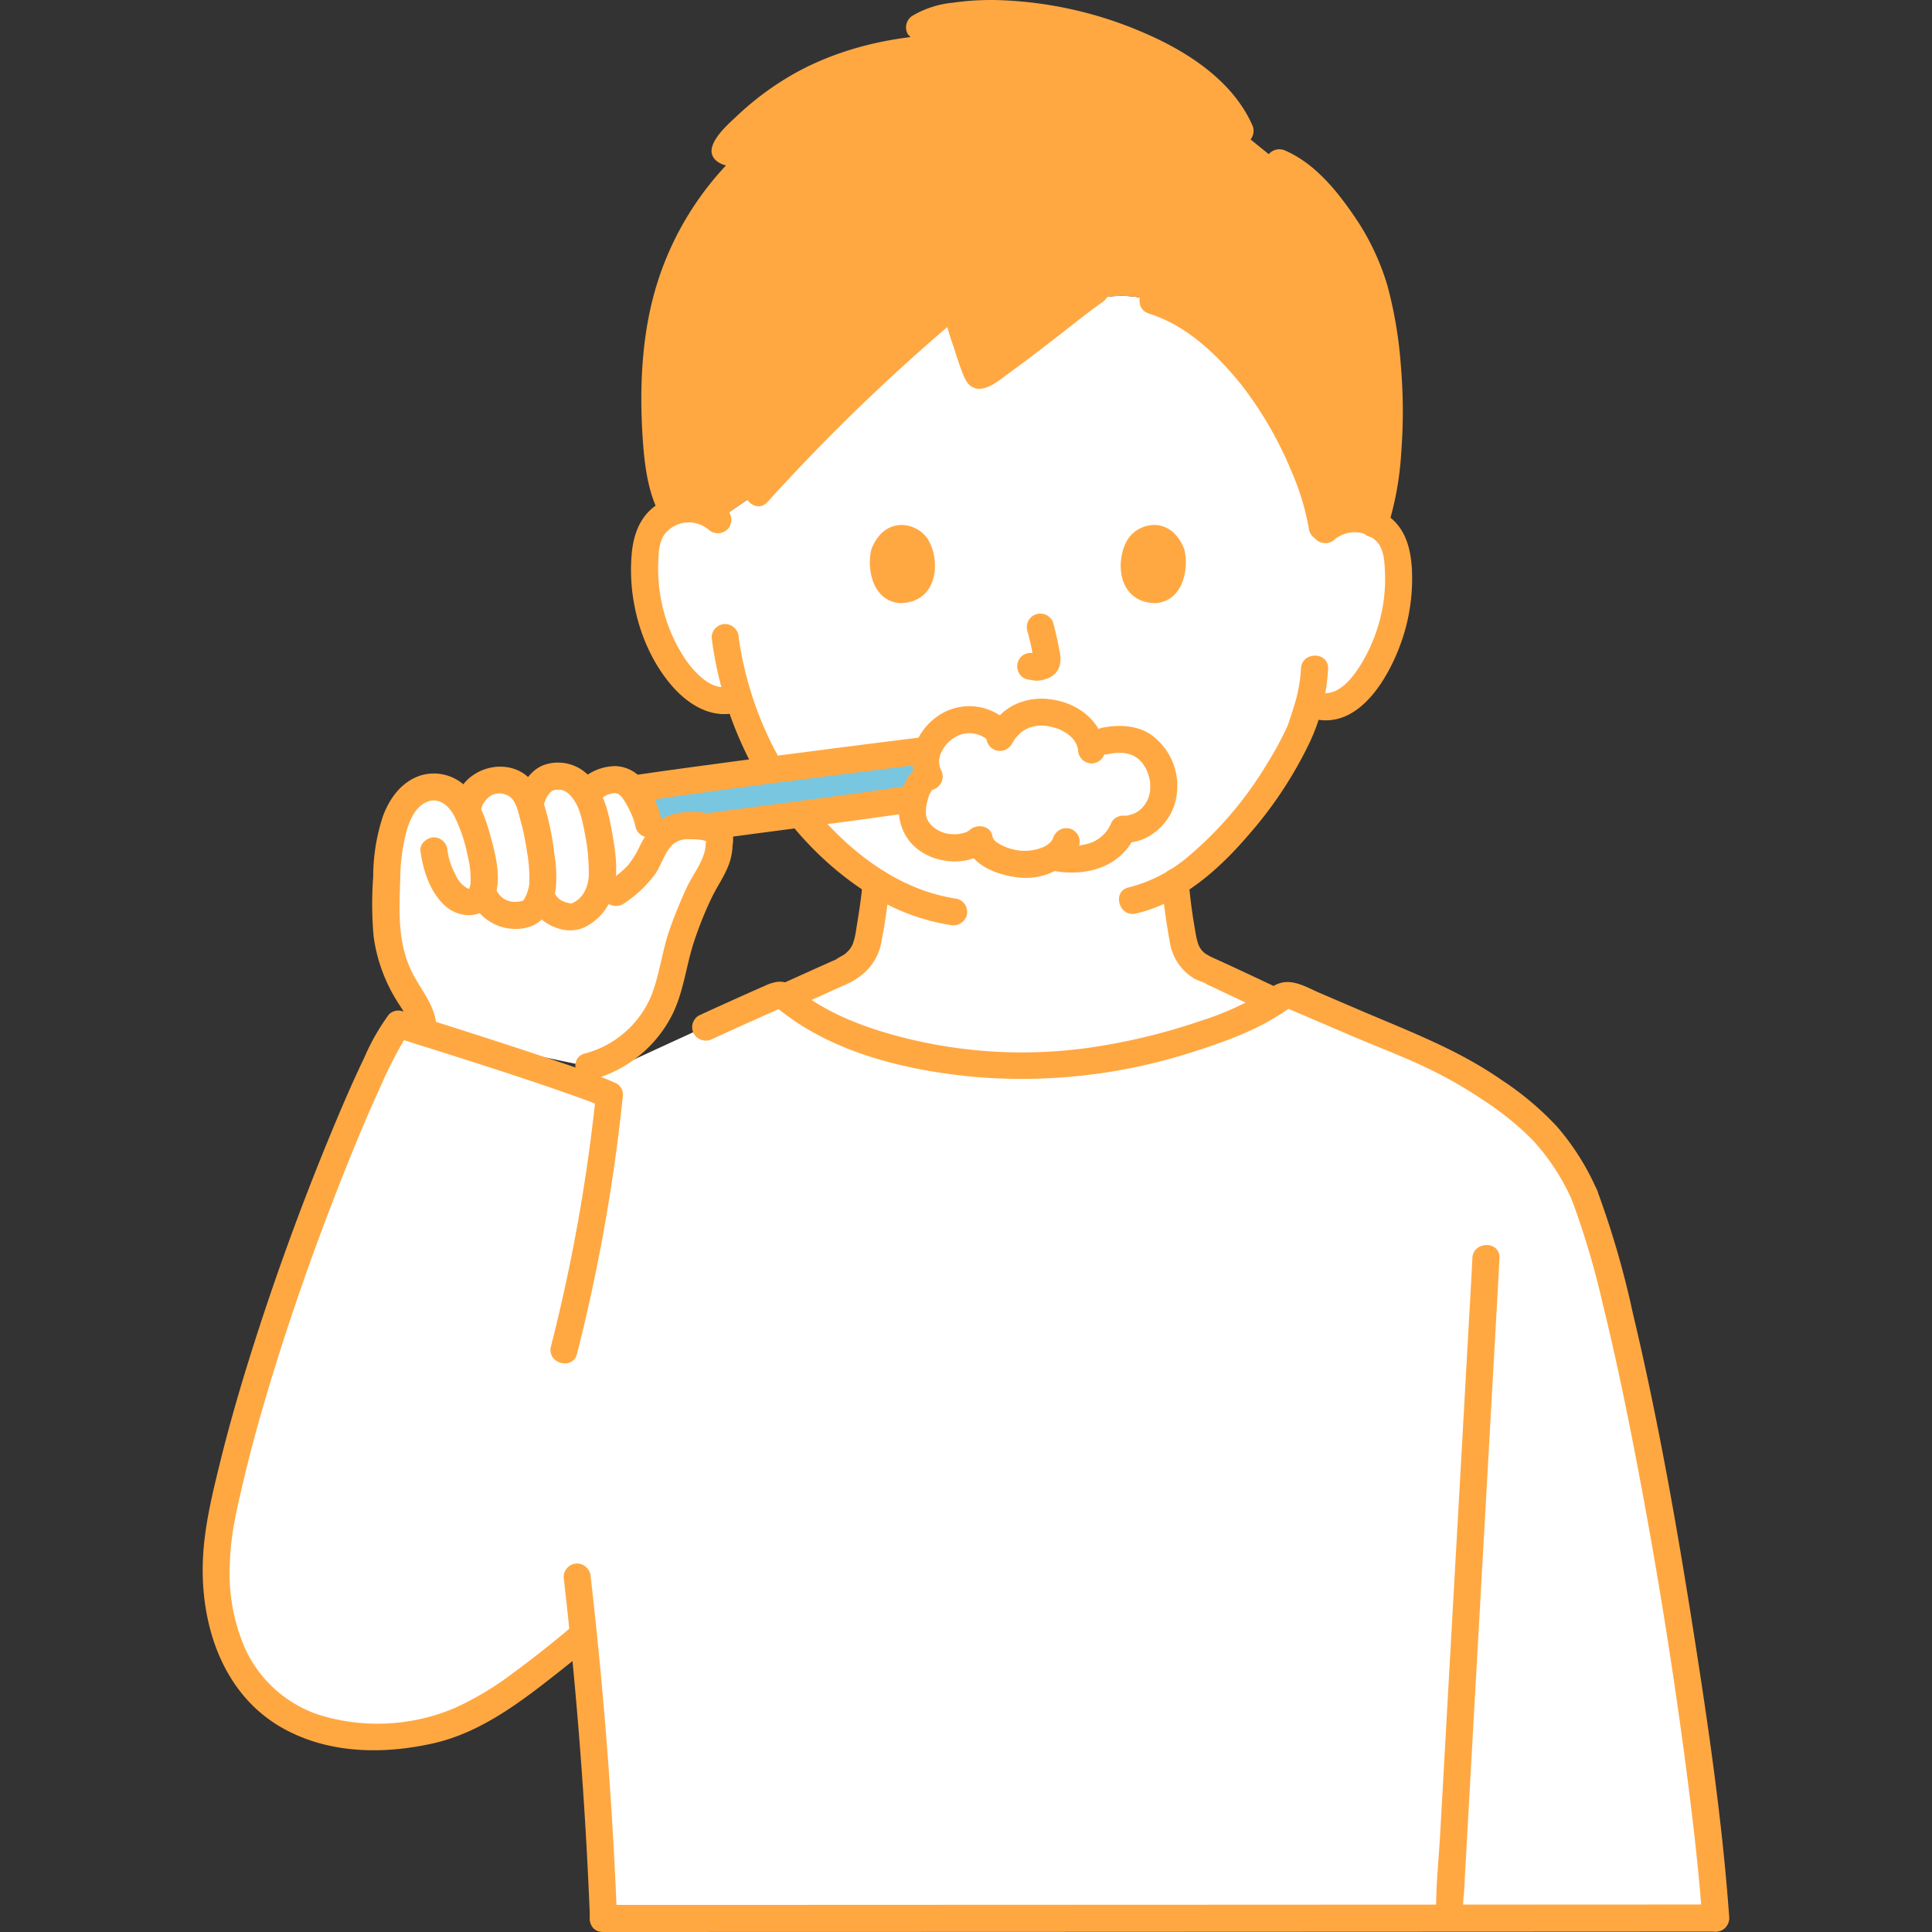
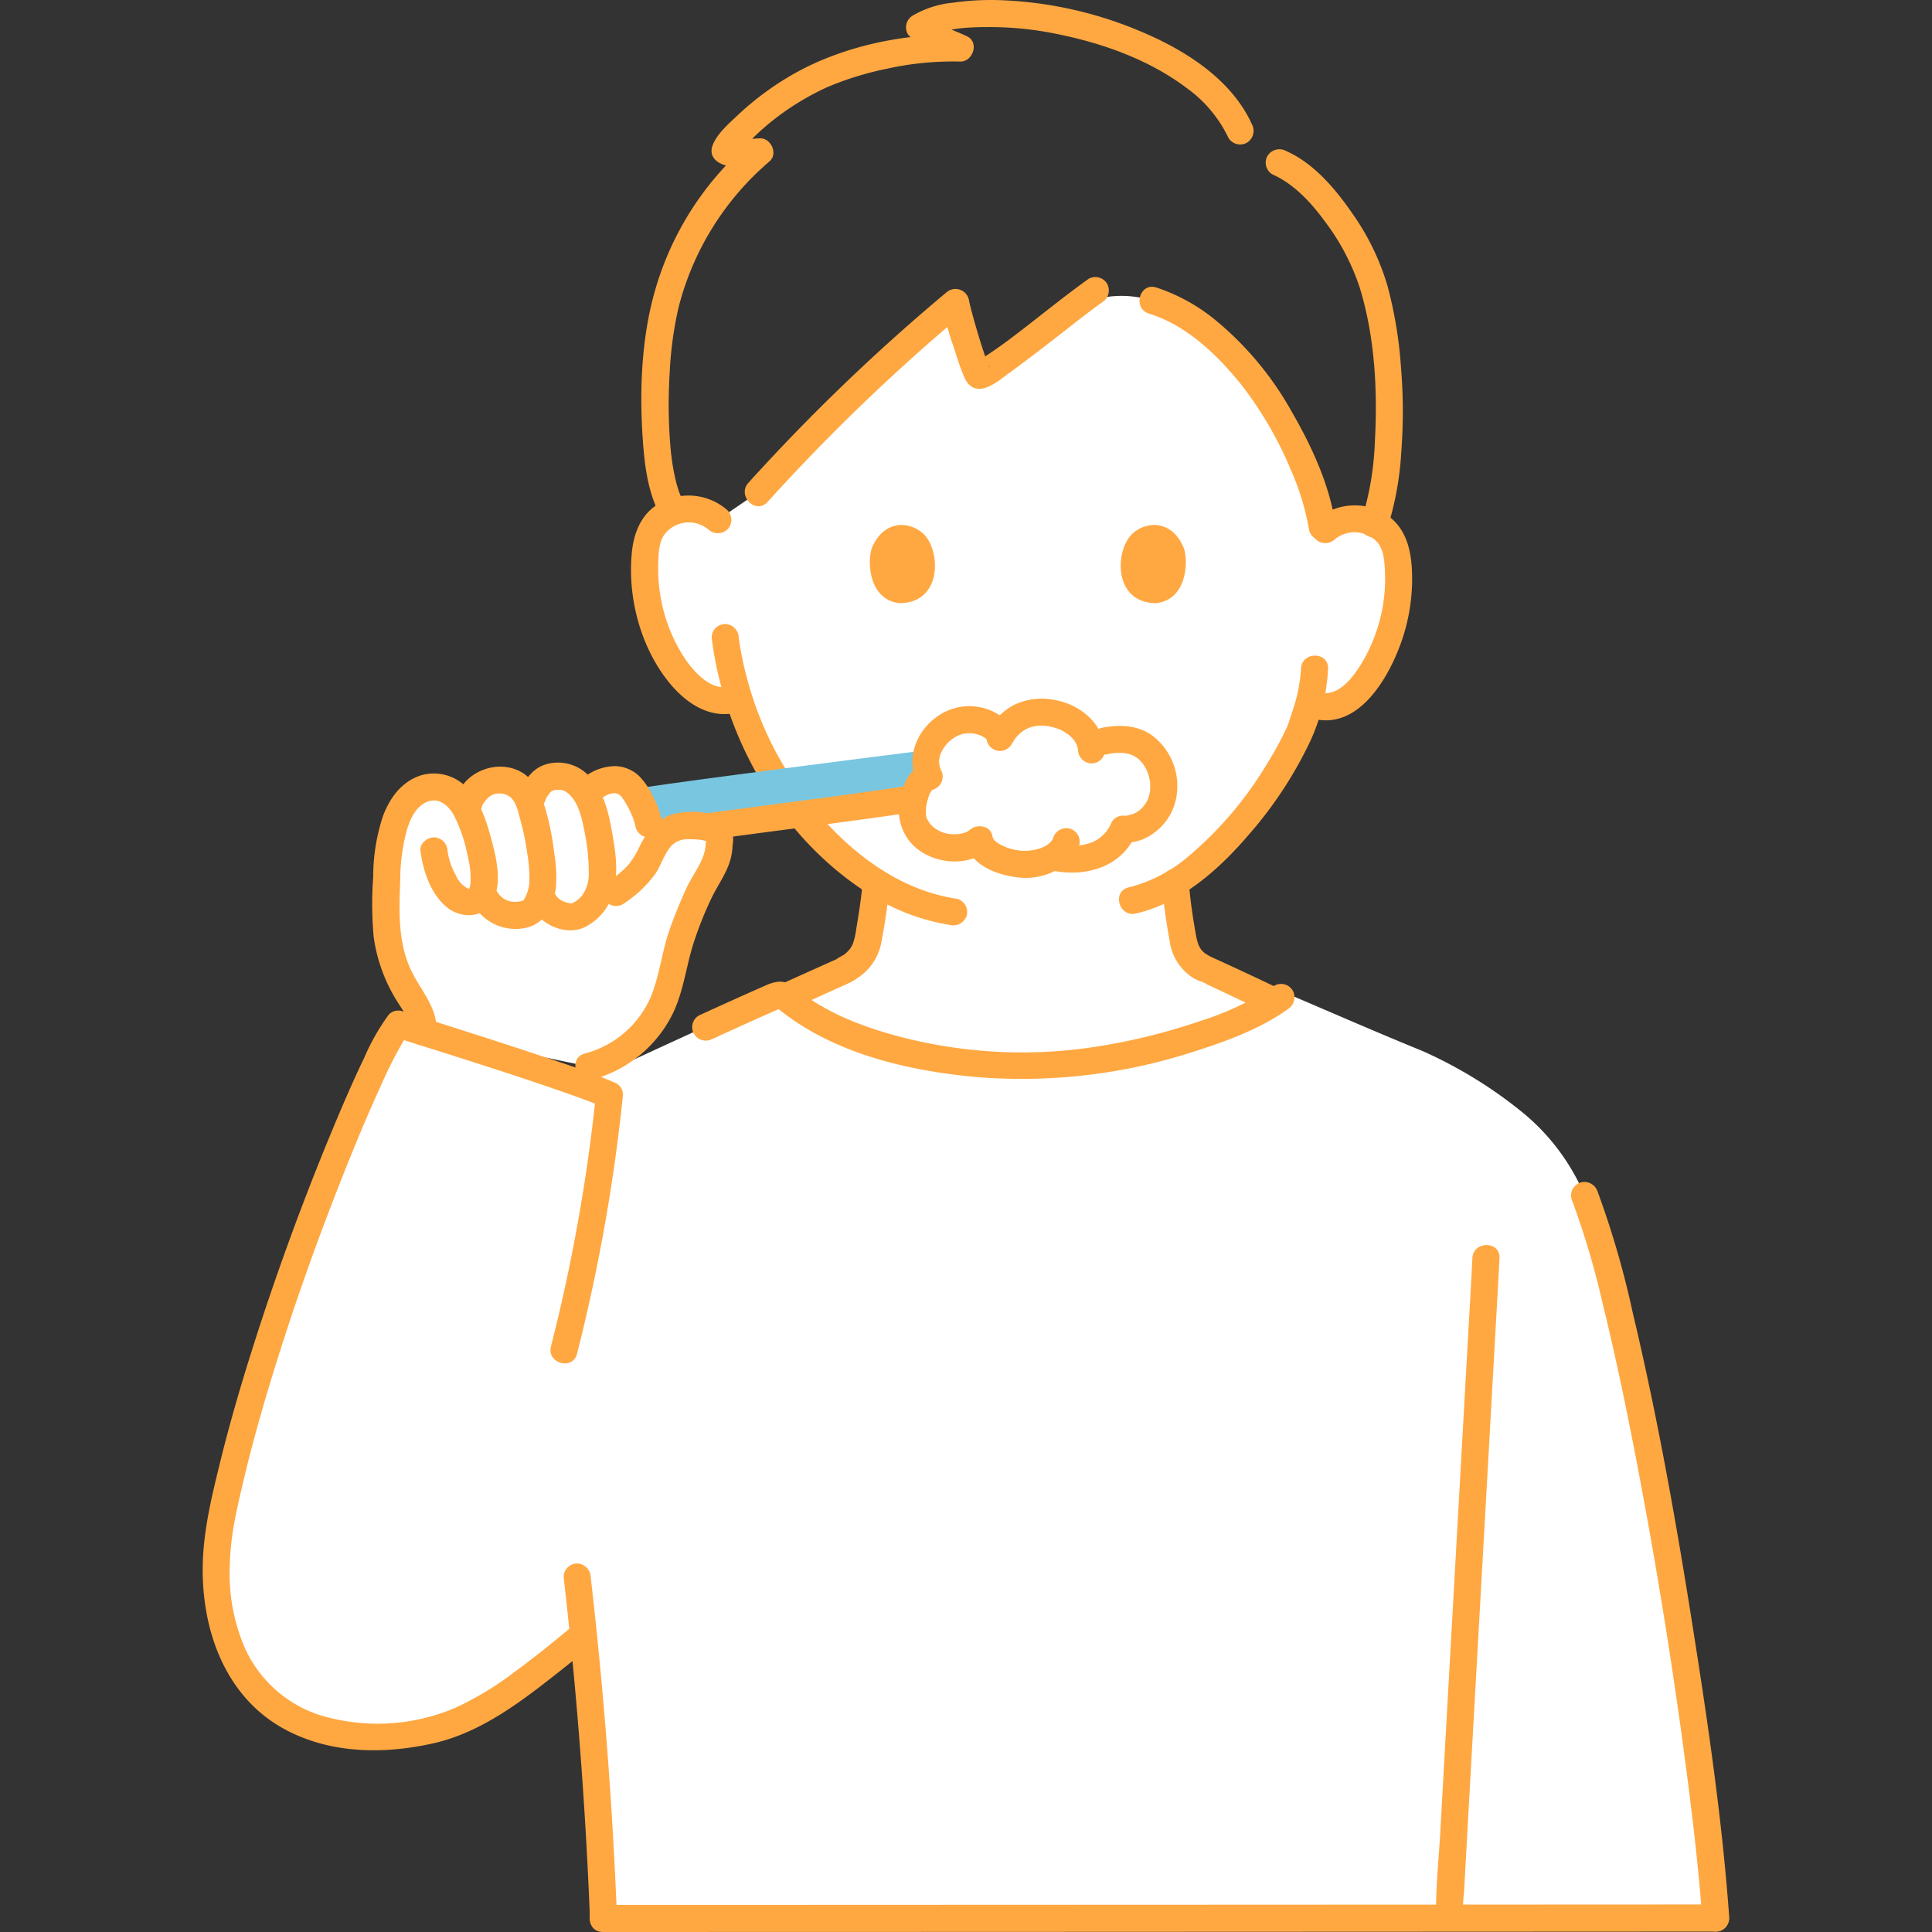
<svg xmlns="http://www.w3.org/2000/svg" width="800px" height="800px" viewBox="-35.91 0 342.291 342.291" fill="#ffa842">
  <rect x="-35.91" y="0" width="342.291" height="342.291" fill="#333333" stroke="none" />
  <g id="SVGRepo_bgCarrier" stroke-width="0" />
  <g id="SVGRepo_tracerCarrier" stroke-linecap="round" stroke-linejoin="round" />
  <g id="SVGRepo_iconCarrier">
    <defs>
      <style>.a{fill:#ffffff;}.b{fill:#ffa842;}.c{fill:#ffa842;}.d{fill:#79c6e0;}</style>
    </defs>
    <path class="a" d="M244.833,211.789a38.213,38.213,0,0,0-11.19-14.857,78.718,78.718,0,0,0-17.514-10.719c-7.88-3.217-15.137-6.388-22.939-9.722a2.182,2.182,0,0,0-2.135.222c-8.58,6.2-29.45,12.161-44.979,12.122-17.7-.044-33.843-4.583-42.795-12.119a2.187,2.187,0,0,0-2.14-.22c-7.8,3.33-32.65,14.88-32.84,15l-1.009.637c-8.8-3.184-24.587-8.137-32.626-10.7-5,6.2-25.72,57.01-31.57,88.85-1.68,9.2-1.43,27.22,13.68,34.54,7.25,3.52,15.45,3.48,23.4,1.73,6.76-1.49,12.6-5.46,18.04-9.58q4.719-3.58,9.24-7.39,2.567,25.087,3.556,50.3c44.18,0,125.7-.041,197.052-.075-2.228-31.41-14.307-105.377-23.231-128.027" />
    <path class="a" d="M206.074,120.661a24.171,24.171,0,0,0,2.444-3.978,31.778,31.778,0,0,0,3.24-16.847,10.6,10.6,0,0,0-1.11-4.266,7.5,7.5,0,0,0-5.394-3.586,7.859,7.859,0,0,0-6.784,2.282c-1.126-9.748-8.3-22.349-12.84-27.908-9.086-11.125-20.335-17.71-31.8-11.6-6.194,4.785-15.5,12.139-16.325,11.716-.73-.376-4.007-11.683-4.091-12.918A349.41,349.41,0,0,0,98.378,87.238l-7.1,4.854a7.947,7.947,0,0,0-6.357-1.86,7.5,7.5,0,0,0-5.394,3.586,10.611,10.611,0,0,0-1.11,4.267,31.771,31.771,0,0,0,3.241,16.847,20.2,20.2,0,0,0,5.223,6.856c1.767,1.409,3.983,2.956,6.883,2.175l1.211-.223A62.435,62.435,0,0,0,106.442,144.8a55.594,55.594,0,0,0,12.868,11.531,69.637,69.637,0,0,1-.934,7.216c-.63,3.568-.43,6.755-5.391,8.549-.231.085-1.307.473-1.719.649l-8.677,3.367c8.8,7.895,25.321,12.675,43.487,12.72,14.914.037,34.756-5.457,43.9-11.384-4.33-2.053-11.129-5.271-11.354-5.352-4.961-1.794-4.77-4.981-5.391-8.549-.42-2.408-.735-4.826-.914-7.248,11.609-7.176,20.617-22.771,22.313-27.373.279-.847.845-2.437,1.353-4.327l1.2.365c2.566.781,4.34-.019,6.107-1.428A16.954,16.954,0,0,0,206.074,120.661Z" />
-     <path class="b" d="M127.764,8.718a65.632,65.632,0,0,0-13.252,2.77C101.347,15.356,92.362,26.05,92.54,26.723s5.125.236,6.166.191A52.555,52.555,0,0,0,81.976,53.93C79.307,65.005,79.412,85.7,83.555,90.578a6.821,6.821,0,0,1,1.364-.346,7.947,7.947,0,0,1,6.357,1.86l7.1-4.854a349.41,349.41,0,0,1,35.034-33.685c.084,1.235,3.361,12.542,4.091,12.918.822.423,10.131-6.931,16.325-11.716,11.468-6.107,22.716.478,31.8,11.6,4.539,5.559,11.714,18.16,12.843,27.911a7.842,7.842,0,0,1,6.781-2.285,7.613,7.613,0,0,1,2.384.773c3.688-10.9,3.3-30.829-.4-42.666-2.335-7.474-9.574-18.3-16.512-21.272l-6.917-5.61c-5.689-12.8-27.011-20.4-42.967-20.795C137,2.319,130.176,2.667,127,4.84c.681,1.122,5.748,2.949,7.222,3.673A59.716,59.716,0,0,0,127.764,8.718Z" />
    <path class="c" d="M169.921,156.306c.27,3.506.784,7.007,1.4,10.468a9.186,9.186,0,0,0,4.33,6.586c.724.427,1.647.594,2.33,1.05-.889-.594-.292-.115.047.043q1.4.649,2.785,1.308,3.975,1.874,7.945,3.757a2.466,2.466,0,0,0,3.283-.861,2.421,2.421,0,0,0-.861-3.284c-4.072-1.932-8.145-3.866-12.253-5.716-.2-.091-.4-.191-.6-.3-.119-.065-.794-.483-.668-.387a4.807,4.807,0,0,1-.547-.5q-.163-.169-.312-.352.217.273-.021-.066c-.115-.189-.223-.379-.321-.578q-.177-.382-.015-.031-.075-.207-.141-.417a12.669,12.669,0,0,1-.356-1.53c-.543-3.042-.993-6.111-1.23-9.192a2.46,2.46,0,0,0-2.4-2.4,2.419,2.419,0,0,0-2.4,2.4Z" />
    <path class="c" d="M70.877,342.291q33.045,0,66.089-.016,41.56-.015,83.122-.036l47.976-.023c3.088,0,3.093-4.8,0-4.8l-85.563.04q-38.827.018-77.656.03-16.984,0-33.968,0c-3.088,0-3.093,4.8,0,4.8Z" />
-     <path class="c" d="M192.266,178.785c.079-.046.228-.162-.073-.1a1.466,1.466,0,0,1,.46.164c.514.237,1.042.447,1.562.67l3.312,1.421q3.162,1.359,6.327,2.712c4.22,1.8,8.547,3.421,12.692,5.384a76.724,76.724,0,0,1,10.11,5.73,53.186,53.186,0,0,1,8.948,7.19A39.305,39.305,0,0,1,242.761,213a2.417,2.417,0,0,0,3.284.861,2.458,2.458,0,0,0,.861-3.283,44.052,44.052,0,0,0-6.948-10.961,53.468,53.468,0,0,0-9.923-8.339c-7.549-5.253-16.008-8.458-24.411-12.047q-3.831-1.637-7.656-3.284c-2.595-1.114-5.365-2.946-8.124-1.306-2.654,1.576-.242,5.727,2.422,4.144Z" />
    <path class="c" d="M101.581,178.41c9.773,8.145,23.111,11.282,35.507,12.409a98.7,98.7,0,0,0,38.965-4.649c5.594-1.788,11.4-3.944,16.213-7.385a2.467,2.467,0,0,0,.861-3.283,2.418,2.418,0,0,0-3.283-.861,50.544,50.544,0,0,1-13.116,6.254,108.972,108.972,0,0,1-18.036,4.482,85.444,85.444,0,0,1-37.793-2.438c-5.655-1.7-11.35-4.11-15.924-7.923a2.467,2.467,0,0,0-3.394,0,2.418,2.418,0,0,0,0,3.394Z" />
    <path class="c" d="M218.6,337.769v0l2.314-1.762h0l2.4,2.4a17.712,17.712,0,0,1,.153-3q.219-4.046.445-8.091.739-13.326,1.49-26.653.915-16.3,1.832-32.606.813-14.474,1.623-28.946c.292-5.223.6-10.446.867-15.671.009-.18.019-.361.028-.541.147-3.088-4.653-3.08-4.8,0-.214,4.459-.487,8.916-.736,13.373q-.777,13.916-1.56,27.83-.918,16.338-1.836,32.675-.783,13.952-1.561,27.905c-.25,4.481-.749,9.031-.738,13.522a1.486,1.486,0,0,0-.007.2,2.493,2.493,0,0,0,2.4,2.4h0a2.409,2.409,0,0,0,2.314-1.762v0a2.479,2.479,0,0,0-1.676-2.953,2.419,2.419,0,0,0-2.953,1.677Z" />
    <path class="c" d="M242.519,212.427a146.61,146.61,0,0,1,5.5,18.473c2.1,8.515,3.9,17.1,5.578,25.713,3.7,19.03,6.833,38.273,9.324,57.444,1.112,8.561,2.127,17.146,2.743,25.759a2.457,2.457,0,0,0,2.4,2.4,2.421,2.421,0,0,0,2.4-2.4c-1.222-17.1-3.725-34.144-6.39-51.07-2.964-18.828-6.3-37.647-10.717-56.195a159.443,159.443,0,0,0-6.21-21.4,2.471,2.471,0,0,0-2.952-1.676,2.418,2.418,0,0,0-1.676,2.952Z" />
    <path class="c" d="M200.6,95.541a5.477,5.477,0,0,1,7.6.635c1.08,1.367,1.181,3.323,1.253,4.989a28.306,28.306,0,0,1-.3,5.773,29.31,29.31,0,0,1-4,10.858c-1.537,2.444-4.08,5.749-7.323,4.857-2.982-.821-4.255,3.809-1.276,4.628,8.343,2.3,13.814-7.562,15.994-14.1a33.668,33.668,0,0,0,1.69-12.239c-.2-4.013-1.27-7.831-4.924-10.012A10.435,10.435,0,0,0,197.2,92.147a2.421,2.421,0,0,0,0,3.394,2.451,2.451,0,0,0,3.4,0Z" />
    <path class="c" d="M194.584,118.47a27.131,27.131,0,0,1-1.324,6.932c-.255.842-.532,1.678-.815,2.511-.068.2-.137.4-.209.6-.029.078-.064.154-.093.233-.168.458.244-.542.027-.065a58.846,58.846,0,0,1-3.6,6.635,65.3,65.3,0,0,1-14.114,16.56,26.053,26.053,0,0,1-10.4,5.346c-3.01.692-1.736,5.321,1.276,4.628,7.973-1.834,14.6-7.686,19.8-13.739a71.971,71.971,0,0,0,11-16.591,34.982,34.982,0,0,0,3.256-13.046c.1-3.089-4.7-3.086-4.8,0Z" />
    <path class="c" d="M92.973,90.4a10.447,10.447,0,0,0-11.1-1.724c-3.835,1.7-5.446,5.235-5.84,9.214-.8,8.1,1.629,17.147,6.919,23.405,2.832,3.35,6.917,6.041,11.446,4.987,3.008-.7,1.735-5.328-1.276-4.628-3.15.732-6.215-2.764-7.764-5.085a28.807,28.807,0,0,1-4.255-10.94,28.347,28.347,0,0,1-.392-5.768c.047-1.677.087-3.694,1.068-5.134a5.432,5.432,0,0,1,7.8-.933,2.464,2.464,0,0,0,3.395,0,2.421,2.421,0,0,0,0-3.394Z" />
    <path class="c" d="M90.172,112.955c2.227,17.969,12.35,35.584,27.79,45.364a37.47,37.47,0,0,0,14.447,5.556,2.478,2.478,0,0,0,2.952-1.676,2.417,2.417,0,0,0-1.676-2.952c-8.8-1.3-16.311-6.322-22.39-12.621a60.163,60.163,0,0,1-13.921-23.259q-.931-2.886-1.589-5.849-.282-1.282-.509-2.577c-.072-.414-.138-.829-.2-1.244-.024-.158-.046-.316-.069-.474.059.418-.019-.157-.033-.268a2.476,2.476,0,0,0-2.4-2.4,2.415,2.415,0,0,0-2.4,2.4Z" />
    <path class="c" d="M156.953,49.408c-4.871,3.473-9.373,7.244-14.127,10.8-1.889,1.412-3.816,2.711-5.8,3.981-.438.28.434-.14.169-.065-.359.1.784-.007.973.046-.308-.087,1.435.661,1.236.893a1.05,1.05,0,0,0-.092-.164c-.238-.177-.237-.546-.089-.165-.465-1.2-.876-2.419-1.265-3.646q-.785-2.472-1.471-4.975c-.172-.629-.341-1.258-.5-1.892-.059-.241-.106-.486-.169-.727-.148-.567-.038-.2-.013.061a2.436,2.436,0,0,0-4.1-1.7A348.976,348.976,0,0,0,96.681,85.541c-2.068,2.286,1.316,5.691,3.394,3.394A348.976,348.976,0,0,1,135.109,55.25l-4.1-1.7a40.7,40.7,0,0,0,2.045,7.929c.445,1.441.9,2.887,1.447,4.291.478,1.218.975,2.635,2.391,3.024,2.071.568,4.5-1.645,6.034-2.743,2.952-2.119,5.82-4.355,8.693-6.578,2.7-2.091,4.943-3.919,7.754-5.923a2.468,2.468,0,0,0,.861-3.284,2.421,2.421,0,0,0-3.284-.861Z" />
    <path class="c" d="M167.651,55.565c6.65,2.053,11.987,7.21,16.282,12.49a66.458,66.458,0,0,1,8.942,15.395,44.807,44.807,0,0,1,3.161,10.543,2.418,2.418,0,0,0,2.953,1.676,2.459,2.459,0,0,0,1.676-2.952c-1.1-7.017-4.245-13.785-7.783-19.886a56.865,56.865,0,0,0-13.188-15.9,32.45,32.45,0,0,0-10.767-6c-2.958-.913-4.223,3.718-1.276,4.628Z" />
    <path class="c" d="M185.882,22C182.39,14.3,174.557,9.2,167.065,5.946A70.287,70.287,0,0,0,140.57.008a48.368,48.368,0,0,0-7.718.479,17.3,17.3,0,0,0-7.062,2.28,2.426,2.426,0,0,0-.861,3.284,9.082,9.082,0,0,0,3.9,2.722c.875.4,1.764.77,2.651,1.143.717.3.806.321,1.535.669l1.211-4.472c-10.024-.156-20.664,2-29.456,6.947a51.724,51.724,0,0,0-10.021,7.391c-1.523,1.434-3.554,3.191-4.36,5.178-.962,2.373,1.2,3.676,3.259,3.833a40.55,40.55,0,0,0,5.061-.148l-1.7-4.1a54.086,54.086,0,0,0-16.84,26.157c-2.422,8.387-2.8,17.679-2.207,26.345.287,4.2.777,8.536,2.51,12.41a2.418,2.418,0,0,0,3.284.861,2.46,2.46,0,0,0,.861-3.284c-.269-.6.1.285-.044-.106-.053-.139-.106-.277-.155-.416q-.178-.5-.326-1.009c-.222-.755-.4-1.522-.558-2.293a43.031,43.031,0,0,1-.7-5.158,90.212,90.212,0,0,1-.091-12.756,65.127,65.127,0,0,1,1.543-11.4A50.275,50.275,0,0,1,100.4,28.611c1.591-1.33.3-4.195-1.7-4.1-.95.047-1.9.123-2.848.158-.541.019-1.084.033-1.626.018-.232-.006-.466-.011-.7-.036q.46.075.089.006-.892-.267.988.852l.328,1.211c.054.468-.123.428-.165.753-.051.4-.135.215,0,.058.151-.176.275-.4.41-.591-.463.655.235-.272.382-.443.294-.34.6-.671.906-1a43.008,43.008,0,0,1,5.592-4.965,46.726,46.726,0,0,1,8.662-5.121,56.032,56.032,0,0,1,10.628-3.263,54.262,54.262,0,0,1,12.867-1.24c2.276.036,3.408-3.42,1.211-4.472-1.228-.589-2.449-1.042-3.628-1.563-.671-.3-1.341-.6-1.988-.946-.289-.154-.572-.317-.847-.493q-.357-.251.016.026-.292-.292.087.163l-.861,3.284c3.135-2.05,7.688-2.1,11.331-2.111a58.988,58.988,0,0,1,11.747,1.212c8.136,1.631,16.376,4.551,23.055,9.589a23.1,23.1,0,0,1,7.391,8.818,2.418,2.418,0,0,0,3.284.861A2.457,2.457,0,0,0,185.882,22Z" />
    <path class="c" d="M189.516,30.891c3.858,1.708,6.9,5.038,9.345,8.394a40.361,40.361,0,0,1,6.154,11.736c2.664,8.727,3.169,18.267,2.652,27.329a52.5,52.5,0,0,1-2.4,13.946c-1,2.931,3.637,4.189,4.628,1.276a55.006,55.006,0,0,0,2.451-13.377,95.21,95.21,0,0,0-.063-15.366,75.28,75.28,0,0,0-2.373-14.189,43.585,43.585,0,0,0-6.133-12.692c-3.013-4.388-6.856-9-11.835-11.2a2.476,2.476,0,0,0-3.283.861,2.417,2.417,0,0,0,.861,3.284Z" />
    <path class="c" d="M63.947,279.4q3.46,30.109,4.662,60.416c.122,3.079,4.922,3.094,4.8,0q-1.2-30.284-4.662-60.416a2.473,2.473,0,0,0-2.4-2.4,2.415,2.415,0,0,0-2.4,2.4Z" />
    <path class="c" d="M159.875,132.858c-.428-4.923-4.649-8.219-9.333-8.912a11.26,11.26,0,0,0-6.925,1.011,11.121,11.121,0,0,0-4.438,4.475,2.4,2.4,0,0,0,4.145,2.423c.195-.345.4-.676.628-1q.151-.207-.06.066c.065-.082.131-.162.2-.24.114-.129.226-.259.345-.383.141-.147.288-.289.439-.425.045-.041.474-.393.224-.2s.2-.132.246-.165c.168-.11.341-.214.517-.311s.358-.186.542-.269c-.312.141-.117.047.09-.019.368-.115.734-.2,1.109-.288.452-.1-.179,0,.111-.017.222-.015.444-.032.667-.036a9.64,9.64,0,0,1,1.282.063c-.346-.041.087.02.218.045.211.041.421.086.63.137a12.566,12.566,0,0,1,1.229.382c.423.15-.142-.079.107.048.159.081.321.155.479.24a9.445,9.445,0,0,1,1.1.692c-.274-.2-.017-.009.108.1s.27.243.4.372c.153.155.3.316.438.482-.218-.258-.018-.019.075.124s.193.307.279.466c.065.122.239.611.115.226.069.214.126.426.189.641.142.489,0-.3.048.272a2.463,2.463,0,0,0,2.4,2.4,2.418,2.418,0,0,0,2.4-2.4Z" />
    <path class="c" d="M150.969,154.328c5.6.982,11.629-.688,14.188-6.2l-2.072,1.189a8.685,8.685,0,0,0,5.49-1.775,9.939,9.939,0,0,0,4.033-7.058,11.176,11.176,0,0,0-4.526-10.275c-2.614-1.8-5.881-1.853-8.884-1.243a2.4,2.4,0,1,0,1.276,4.629,8.551,8.551,0,0,1,1.987-.21,8.222,8.222,0,0,1,1.017.056c-.446-.056.426.1.512.125a6.965,6.965,0,0,1,.825.268c-.386-.154.031.023.174.105.229.131.446.277.67.415q.328.238-.03-.026.144.122.282.249c.168.174.335.368.513.531.169.206.158.184-.034-.063.072.095.142.192.209.29.221.344.419.693.615,1.053.323.591-.029-.179.095.191.068.2.149.4.214.6a9.95,9.95,0,0,1,.278,1.077c.031.153.049.31.082.463-.166-.781-.021-.248-.018-.039.007.446.012,1.271-.012,1.437a6.85,6.85,0,0,1-.24,1.038c-.023.072-.268.717-.112.359a6.27,6.27,0,0,1-.449.83q-.123.194-.256.378.224-.282-.041.036a4.58,4.58,0,0,1-2.126,1.53c.574-.257-.149.034-.27.07-.212.064-.436.093-.646.16-.386.122.531.036-.1,0-.174-.009-.348,0-.523-.01a2.327,2.327,0,0,0-2.072,1.188,6.341,6.341,0,0,1-3.468,3.546,11.923,11.923,0,0,1-2.248.564,11.672,11.672,0,0,1-3.052-.12,2.47,2.47,0,0,0-2.953,1.677,2.42,2.42,0,0,0,1.677,2.952Z" />
    <path class="d" d="M125.941,141.474c-9.5,1.473-36.657,4.919-45.433,6.259l-2.645-8.187c11.237-1.659,38.839-5.2,50.377-6.637Z" />
-     <path class="c" d="M78.5,141.86c13.375-1.971,26.8-3.643,40.21-5.35q4.764-.606,9.529-1.2a2.475,2.475,0,0,0,2.4-2.4,2.415,2.415,0,0,0-2.4-2.4q-20.759,2.58-41.489,5.386c-3.177.432-6.354.869-9.526,1.337a2.415,2.415,0,0,0-1.676,2.952A2.46,2.46,0,0,0,78.5,141.86Z" />
    <path class="c" d="M81.146,150.047c12.293-1.871,24.593-3.333,36.926-5.036,2.838-.391,5.676-.785,8.507-1.222a2.418,2.418,0,0,0,1.676-2.953,2.46,2.46,0,0,0-2.952-1.676c-12.4,1.917-24.869,3.4-37.3,5.1-2.713.372-5.426.743-8.133,1.155a2.417,2.417,0,0,0-1.676,2.952,2.46,2.46,0,0,0,2.952,1.676Z" />
    <path class="c" d="M150.671,148.482c-.78,1.886-4.116,2.453-6,2.2a9.6,9.6,0,0,1-3.36-1.06c-.874-.489-1.277-.863-1.4-1.52-.344-1.875-2.79-2.183-4.012-1.059-.432.4.262-.149-.034.043-.143.092-.289.175-.434.261-.376.223.146-.034-.114.064q-.264.1-.537.175c-.232.066-.883.191-.85.187.252-.03-.369.018-.424.02-.213.008-.425.007-.638,0a5.461,5.461,0,0,1-3.74-1.567,3.356,3.356,0,0,1-.584-.783,4.5,4.5,0,0,1-.352-.679c.095.261.021-.029-.01-.145s-.061-.551-.024-.089c-.016-.2-.022-.4-.024-.6a8.522,8.522,0,0,1,.065-1.174,17.706,17.706,0,0,1,.534-1.969c.111-.236.473-.808.469-.8s.239-.011-.03.007c.444-.03-.3.042.183-.085a2.433,2.433,0,0,0,1.435-3.525,3.59,3.59,0,0,1,.17-3.28,6.024,6.024,0,0,1,2.092-2.343,4.946,4.946,0,0,1,6.288.595c2.126,2.25,5.516-1.149,3.394-3.394a9.789,9.789,0,0,0-12.474-1.106c-3.874,2.647-5.77,7.617-3.615,11.95l1.434-3.525c-2.764.724-4.089,3.709-4.52,6.292a8.841,8.841,0,0,0,1.8,7.62c3.227,3.851,10.134,4.738,13.936,1.242l-4.011-1.059c.748,4.076,5.839,5.738,9.386,6.1,4.288.442,8.922-1.611,10.625-5.724a2.414,2.414,0,0,0-1.676-2.952,2.462,2.462,0,0,0-2.953,1.676Z" />
    <path class="c" d="M104.516,178.662c2.742-1.189,5.452-2.453,8.179-3.675.466-.209.936-.41,1.4-.625.332-.154-.466.195-.417.175.408-.173.809-.348,1.2-.557a13.361,13.361,0,0,0,2.019-1.347,9.567,9.567,0,0,0,3.37-5.859,94.32,94.32,0,0,0,1.444-10.446,2.421,2.421,0,0,0-2.4-2.4,2.447,2.447,0,0,0-2.4,2.4c-.216,2.831-.69,5.614-1.142,8.414a12.258,12.258,0,0,1-.658,2.684c.157-.385-.04.048-.116.186-.05.09-.384.615-.29.487s-.256.29-.338.375a6.472,6.472,0,0,1-.652.6c-.2.159-1.027.555-1.412.841-.4.3.6-.229-.22.129-.136.06-.275.116-.411.175-.445.194-.886.394-1.327.593q-2.367,1.06-4.729,2.126c-1.174.528-2.342,1.07-3.522,1.582a2.414,2.414,0,0,0-.861,3.283,2.46,2.46,0,0,0,3.283.861Z" />
    <path class="a" d="M38.951,182.8a7.374,7.374,0,0,0-.01-1.88c-.63-2.8-4.06-5.88-5.73-12.33-1.07-4.11-.73-7.64-.64-11.89a40.352,40.352,0,0,1,1.2-9.99,11.469,11.469,0,0,1,3.35-5.82c1.75-1.46,4.4-2.05,6.34-.87a8.547,8.547,0,0,1,3.414,3.793c.167-.886.285-1.494.285-1.494a6.228,6.228,0,0,1,3.6-3.841,5.727,5.727,0,0,1,5.488,1.093,7.615,7.615,0,0,1,1.714,2.962c1.31-5.107,4.062-5.127,5.74-4.963a5.327,5.327,0,0,1,3.713,2.462c.125.181.248.369.367.561,3.863-3.382,6.585-2.735,8.018-1.221a16.834,16.834,0,0,1,3.223,6.595l1.356,3.53a5.864,5.864,0,0,1,3.81-2.99A12.129,12.129,0,0,1,88,146.39c4.5.33,3.485,2.68,3.465,3.472-.061,2.831-1.844,4.9-3.062,7.356a74.978,74.978,0,0,0-4.033,10.149c-1.985,6.051-1.067,12.236-10.169,19.033a18.486,18.486,0,0,1-5.827,2.556" />
    <path class="c" d="M41.351,182.8c.442-4.1-2.757-7.357-4.4-10.834C34.507,166.8,34.817,161.334,35,155.776a34.422,34.422,0,0,1,1.146-8.626c.6-2.042,1.656-4.433,3.837-5.164,2-.671,3.6.8,4.528,2.461a27.37,27.37,0,0,1,2.464,7.336,15.586,15.586,0,0,1,.48,4.553,2.985,2.985,0,0,1-.286,1.211c.293-.5.235.024-.2-.139a4.65,4.65,0,0,1-2.117-2.334,12.385,12.385,0,0,1-1.472-4.328,2.479,2.479,0,0,0-2.4-2.4c-1.164,0-2.572,1.106-2.4,2.4.465,3.511,1.73,7.432,4.493,9.841,2.7,2.349,7.174,2.173,8.609-1.486,1.191-3.037.419-6.794-.384-9.837-.806-3.06-1.806-6.515-3.865-8.982a8.115,8.115,0,0,0-8.731-2.925c-3.408,1.079-5.524,3.953-6.742,7.173a34.238,34.238,0,0,0-1.749,10.787,65.123,65.123,0,0,0,.076,10.6,28.766,28.766,0,0,0,3.631,10.6c1.308,2.3,2.889,3.9,2.632,6.28a2.416,2.416,0,0,0,2.4,2.4,2.456,2.456,0,0,0,2.4-2.4Z" />
    <path class="c" d="M49.474,142.953a2.52,2.52,0,0,1,.109-.379c-.091.224-.068.2.067-.079a4.2,4.2,0,0,1,.477-.686,3.687,3.687,0,0,1,1.275-1.021,3.255,3.255,0,0,1,3.153.476c1.055.958,1.369,2.693,1.724,4a43.647,43.647,0,0,1,1.185,5.679,25.69,25.69,0,0,1,.4,5.632,7.714,7.714,0,0,1-.526,2,8.064,8.064,0,0,1-.414.786q-.288.429-.019.031-.256.231-.055.068c.35-.048-.647.315-.084.074a4,4,0,0,1-.866.239c.455-.082-.451.009-.556.007-.167,0-.333-.013-.5-.029q.267.041.01,0a3.461,3.461,0,0,1-2.509-1.516c-1.643-2.607-5.8-.2-4.145,2.422a8.623,8.623,0,0,0,8.743,3.787c3.549-.578,5.184-3.809,5.629-7.1a24.351,24.351,0,0,0-.263-6.025,49.444,49.444,0,0,0-1.083-6.111c-.942-3.8-2.227-7.958-6.456-9.109-4.085-1.112-8.888,1.309-9.924,5.577-.729,3,3.9,4.281,4.628,1.276Z" />
    <path class="c" d="M60.7,141.825a4.029,4.029,0,0,1,.953-1.489c.285-.262.31-.259.85-.4.12-.031-.265-.026.186-.013.224.006.447-.007.67.011.242.02.017-.064.4.075a2.77,2.77,0,0,1,.783.389c2.009,1.538,2.619,4.449,3.073,6.8a35.5,35.5,0,0,1,.789,7.687,6.611,6.611,0,0,1-.939,3.4c-.053.086-.406.564-.189.3a6.491,6.491,0,0,1-.523.564c-.067.064-.5.448-.286.273.2-.16-.307.212-.412.277-.152.095-.309.178-.464.266-.372.211-.4.115.028.01-.094.023-.2.111-.3.106.376.018.129-.016-.249-.042-.268-.019.012,0,.056.009-.171-.029-.341-.07-.509-.114a7.6,7.6,0,0,1-.766-.26,2.88,2.88,0,0,1-1.366-1.2c-1.543-2.675-5.692-.26-4.144,2.423,1.72,2.983,5.962,4.9,9.227,3.426a9.729,9.729,0,0,0,5.264-6.527c.931-3.757.171-7.868-.533-11.6-.7-3.7-2.054-7.873-5.414-9.991a7.608,7.608,0,0,0-5.976-.818c-2.512.713-3.92,2.866-4.837,5.159a2.417,2.417,0,0,0,1.677,2.952,2.458,2.458,0,0,0,2.952-1.676Z" />
    <path class="c" d="M70.269,141.659a11.012,11.012,0,0,1,1.1-.673c.1-.052.2-.1.3-.15.2-.088.2-.092.006-.01s-.189.078,0,0c.092-.035.186-.069.28-.1.3-.1.629-.128.93-.225l-.387.054c.081-.008.163-.013.244-.017.118-.006.236-.006.354,0,.287.01.614.189-.08-.028.1.031.212.042.314.068s.231.08.347.11c.183.047-.626-.3-.156-.059.088.045.174.093.258.145.253.156.341.4-.089-.1.132.153.313.273.453.422.082.089.159.183.238.275.283.329-.353-.5-.1-.121.167.246.337.488.494.742a18.669,18.669,0,0,1,.918,1.678c.138.283.258.574.394.858-.324-.677-.034-.075.027.081.049.127.1.255.143.384a10.269,10.269,0,0,1,.454,1.6,2.412,2.412,0,0,0,2.952,1.676,2.463,2.463,0,0,0,1.676-2.952,16.617,16.617,0,0,0-1.6-4.269,12.59,12.59,0,0,0-2.409-3.552,6.443,6.443,0,0,0-4.24-1.765,9.033,9.033,0,0,0-5.248,1.775,2.4,2.4,0,1,0,2.423,4.145Z" />
    <path class="c" d="M69.016,191.27a22.287,22.287,0,0,0,14.118-11.385c2.072-4.087,2.488-8.677,3.894-12.989a65.929,65.929,0,0,1,3.079-7.7c1.232-2.61,3.149-5,3.614-7.91a8.4,8.4,0,0,0,.148-1.427c-.088-.032-.085.593-.042.261a10.621,10.621,0,0,0,.152-1.257,4.326,4.326,0,0,0-1.045-2.956c-2-2.266-6.2-2.331-8.911-1.818-3.235.612-5.141,2.96-6.552,5.742a16.529,16.529,0,0,1-2.075,3.417,18.129,18.129,0,0,1-3.372,2.8,2.466,2.466,0,0,0-.861,3.283,2.418,2.418,0,0,0,3.283.861,21.555,21.555,0,0,0,5.729-5.343c1.109-1.631,1.7-3.92,3.1-5.222a3.949,3.949,0,0,1,2.809-.934,13.835,13.835,0,0,1,2.338.132c.141.024.286.063.425.1.336.083.548.265.631.248-.174.035-.19-.389-.045,0,0,.007-.39-.842-.241-.368.119.379-.022-.149-.016-.213a2.068,2.068,0,0,1,0,.409c-.08.251.087-.6,0,.053-.079.568-.088,1.159-.221,1.715-.565,2.345-2.253,4.4-3.252,6.581-1.1,2.4-2.107,4.848-2.979,7.336-1.31,3.736-1.737,7.72-3.125,11.419A17.59,17.59,0,0,1,67.74,186.641c-3,.732-1.729,5.362,1.276,4.629Z" />
    <path class="c" d="M65.659,287.981c-3.428,2.881-6.928,5.686-10.541,8.332a54.13,54.13,0,0,1-10.461,6.294,35.044,35.044,0,0,1-24.171,1.172A22.073,22.073,0,0,1,7.529,292.1a33.25,33.25,0,0,1-2.718-14.98c.119-5,1.162-9.451,2.39-14.665,1.492-6.332,3.257-12.6,5.166-18.818,3.862-12.579,8.3-24.992,13.2-37.2,1.916-4.779,3.767-9.2,5.926-13.908a74.486,74.486,0,0,1,4.471-8.755c.116-.185.238-.367.359-.549.057-.087.124-.168.179-.255.259-.409-.29.365-.137.173l-2.335.618c10.422,3.314,20.885,6.536,31.2,10.184,1.164.412,2.326.831,3.48,1.269.445.169.888.34,1.329.517q.331.133.662.27c-.48-.2-.071-.029.148.068l-1.188-2.073a309.684,309.684,0,0,1-7.965,44.572c-.744,3,3.884,4.277,4.629,1.276a318.477,318.477,0,0,0,8.136-45.848,2.313,2.313,0,0,0-1.189-2.072c-4.18-1.845-8.561-3.258-12.889-4.708-5.642-1.891-11.309-3.709-16.98-5.514q-4.046-1.287-8.094-2.57a2.336,2.336,0,0,0-2.335.617,39.378,39.378,0,0,0-4.346,7.635c-2.208,4.6-4.211,9.294-6.155,14.008q-7.686,18.643-13.775,37.909c-2.068,6.55-3.986,13.151-5.624,19.822-1.328,5.406-2.682,10.922-3,16.5C-.606,287.6,3.464,300.44,14.626,306.422c8.035,4.307,17.464,4.4,26.188,2.451,8.611-1.928,15.788-7.537,22.572-12.883q2.87-2.262,5.667-4.615a2.42,2.42,0,0,0,0-3.394,2.452,2.452,0,0,0-3.394,0Z" />
-     <path class="c" d="M146.1,111.753a48.328,48.328,0,0,1,1.142,5.223l-.085-.638a3.163,3.163,0,0,1,.019.721l.086-.638a1.813,1.813,0,0,1-.079.325l.241-.574a1.282,1.282,0,0,1-.114.209l.375-.486a1.081,1.081,0,0,1-.17.168l.485-.375a3.4,3.4,0,0,1-.413.219l.573-.242a3.044,3.044,0,0,1-.7.2l.638-.086a2.814,2.814,0,0,1-.655,0l.638.085c-.247-.034-.489-.094-.736-.127a2.649,2.649,0,0,0-1.849.242,2.4,2.4,0,0,0-.861,3.283,2.3,2.3,0,0,0,1.434,1.1c.537.073,1.058.21,1.6.234a5.085,5.085,0,0,0,2.333-.55,3.306,3.306,0,0,0,1.851-2.187,5.587,5.587,0,0,0-.025-2.387c-.284-1.683-.673-3.351-1.106-5a2.4,2.4,0,1,0-4.629,1.276Z" />
    <path class="c" d="M118.52,97.175c-.852,2.771-.3,9.146,4.954,9.689,6.939-.041,7.308-7.749,4.972-11.373C126.534,92.524,120.91,91.29,118.52,97.175Z" />
    <path class="c" d="M173.861,97.175c.853,2.772.3,9.147-4.953,9.689-6.939-.042-7.308-7.749-4.973-11.373C165.848,92.524,171.472,91.29,173.861,97.175Z" />
    <path class="c" d="M90.331,184.061q3.772-1.727,7.556-3.429,1.513-.68,3.031-1.348.639-.28,1.279-.558c.458-.2.141-.065-.153-.007.288,0,.29,0,.008-.022q-.35-.174.018.041a2.421,2.421,0,0,0,3.283-.861,2.452,2.452,0,0,0-.861-3.284,4.185,4.185,0,0,0-2.664-.647,7.775,7.775,0,0,0-2.277.732c-1.085.47-2.165.95-3.244,1.432q-4.209,1.881-8.4,3.806a2.411,2.411,0,0,0-.861,3.284,2.47,2.47,0,0,0,3.284.861Z" />
  </g>
</svg>